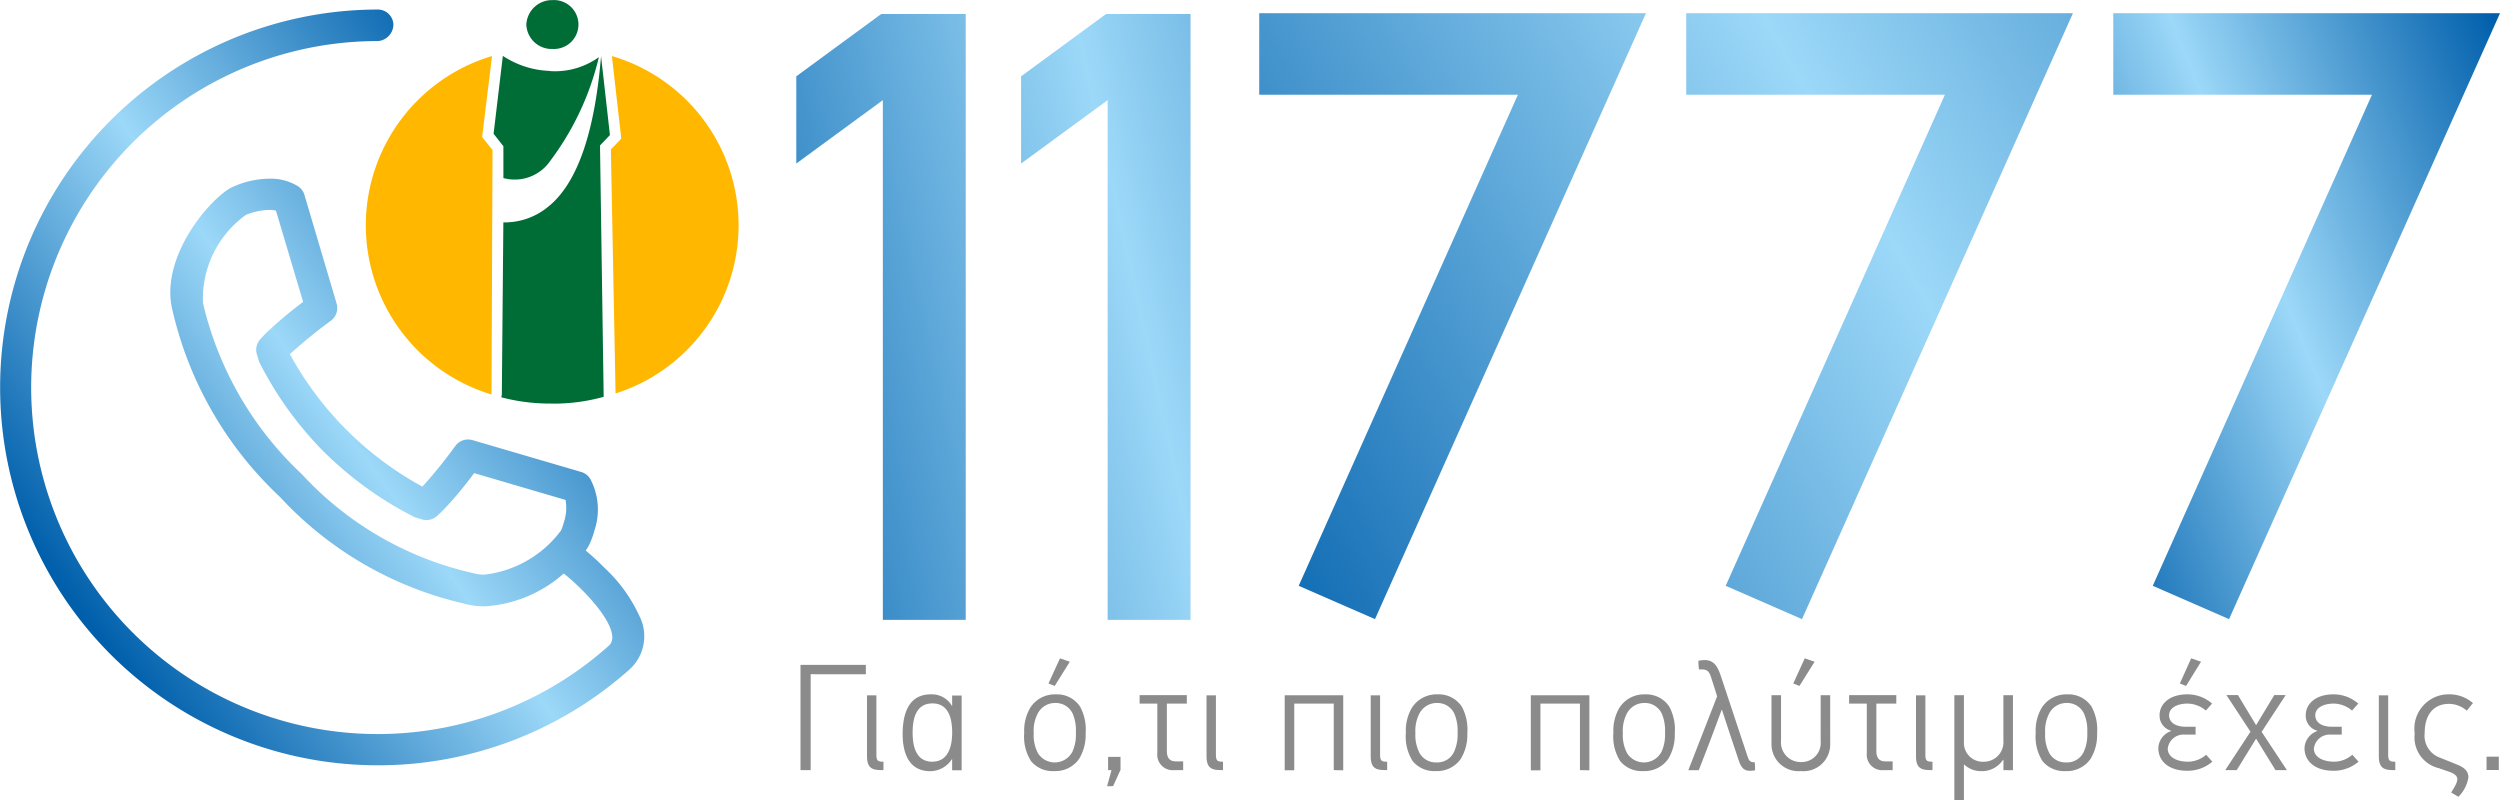
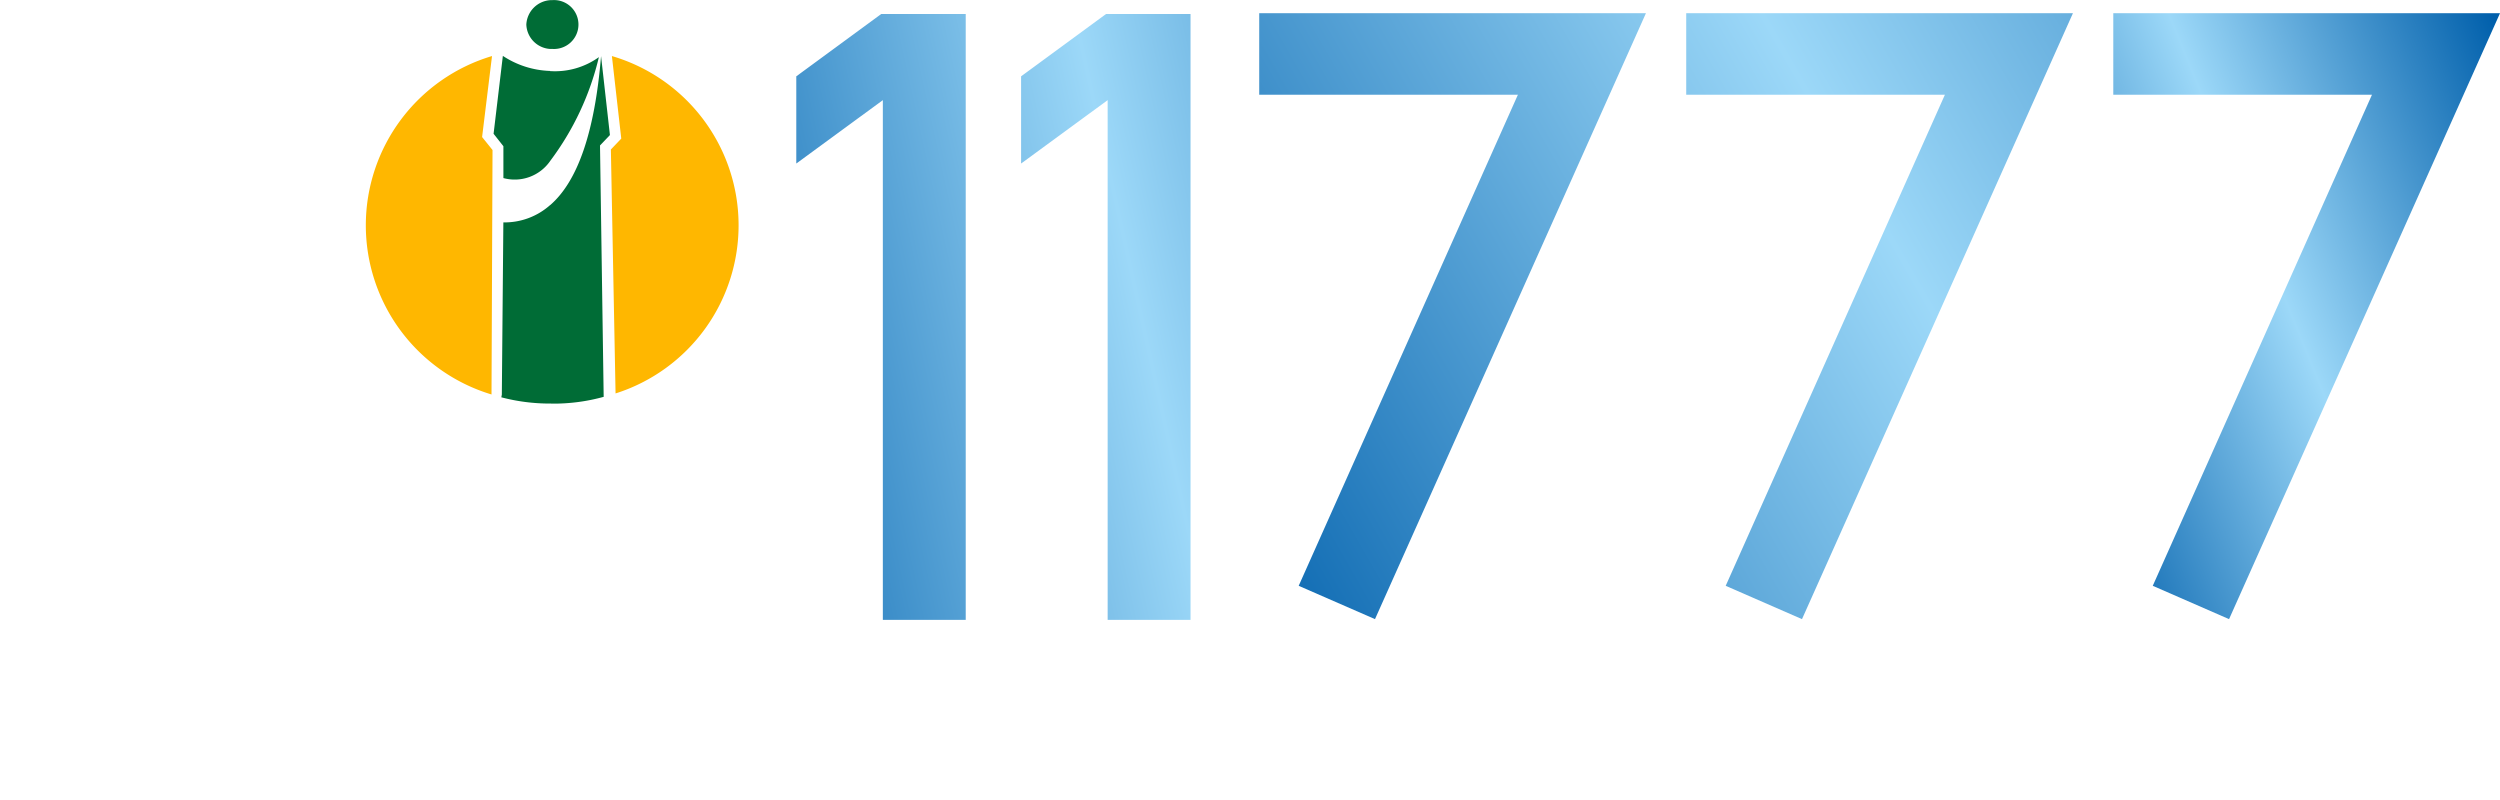
<svg xmlns="http://www.w3.org/2000/svg" xmlns:xlink="http://www.w3.org/1999/xlink" width="73.595" height="23.563">
  <defs>
    <linearGradient id="a" x1=".172" y1=".853" x2=".886" y2=".245" gradientUnits="objectBoundingBox">
      <stop offset="0" stop-color="#005fab" />
      <stop offset=".5" stop-color="#9cd8f8" />
      <stop offset="1" stop-color="#005fab" />
    </linearGradient>
    <linearGradient id="b" x1="-.223" y1=".738" x2=".967" y2="-.021" xlink:href="#a" />
    <linearGradient id="c" x1="-.223" y1=".738" x2=".967" y2="-.021" xlink:href="#a" />
    <linearGradient id="d" x1="-.296" y1=".774" x2="1.735" y2=".206" xlink:href="#a" />
  </defs>
  <path d="M14.468 11.612a5.2 5.2 0 01.016-9.962l-.292 2.384.307.382-.03 7.2zm3.653-.03a5.193 5.193 0 00-.108-9.932l.276 2.43-.306.321z" fill="#ffb700" />
  <path d="M16.255.004a.72.72 0 110 1.436h-.061V.004zm-.061 11.874V6.04c.81-.7 1.313-2.14 1.5-4.387l.261 2.323-.292.306.108 7.4a5.519 5.519 0 01-1.529.2zm0-7.137a8.247 8.247 0 001.436-3.059 2.215 2.215 0 01-1.436.411zm0-3.3a.747.747 0 01-.7-.718.757.757 0 01.7-.718v1.436zm0 .657v2.644a1.27 1.27 0 01-1.375.5v-.938l-.289-.366.273-2.293a2.665 2.665 0 001.39.443zm0 3.944v5.838a5.612 5.612 0 01-1.436-.184l.015-.078.045-5.071a2.014 2.014 0 001.376-.51z" fill="#006c36" />
-   <path d="M219.015 227.68a.457.457 0 00-.457-.45 11.124 11.124 0 107.4 19.433 1.313 1.313 0 00.3-1.576 4.446 4.446 0 00-1.023-1.416 7.172 7.172 0 00-.559-.515c.031-.045.059-.089.083-.129a2.287 2.287 0 00.173-.458 1.921 1.921 0 00-.124-1.525.464.464 0 00-.261-.2l-3.207-.94a.465.465 0 00-.5.17 13.733 13.733 0 01-.972 1.2 9.749 9.749 0 01-3.9-3.9 14.928 14.928 0 011.21-.987.464.464 0 00.166-.5l-.948-3.2a.458.458 0 00-.2-.261 1.531 1.531 0 00-.828-.217 2.674 2.674 0 00-1.15.274c-.69.4-2.1 2.111-1.7 3.628a10.85 10.85 0 003.153 5.462 10.6 10.6 0 005.4 3.138l.058.015a2.21 2.21 0 00.569.073 3.856 3.856 0 002.329-.965c.011.007.02.015.031.021.382.3 1.373 1.243 1.4 1.841a.319.319 0 01-.12.277 10.2 10.2 0 11-6.78-17.815.493.493 0 00.457-.478zm5.019 14.642a1.79 1.79 0 01-.084.243 3.273 3.273 0 01-2.255 1.3 1.278 1.278 0 01-.332-.042l-.057-.015a9.774 9.774 0 01-4.986-2.9 10.016 10.016 0 01-2.912-5.044 3.05 3.05 0 011.257-2.584 1.87 1.87 0 01.692-.152.874.874 0 01.2.021l.8 2.687a12.181 12.181 0 00-1.1.927l-.155.165a.463.463 0 00-.106.453l.066.217a10.4 10.4 0 001.915 2.659 10.628 10.628 0 002.66 1.915l.216.067a.466.466 0 00.453-.107l.165-.155a11.092 11.092 0 00.92-1.1l2.692.789a1.347 1.347 0 01-.049.656z" transform="translate(-207.434 -226.949)" fill="url(#a)" />
  <path d="M40.477 18.226l-2.246-.981 6.453-14.456h-7.615v-2.4h11.384zm12.57 0l-2.246-.981 6.453-14.456h-7.615v-2.4h11.384z" fill="url(#b)" />
  <path d="M572.476 245.694l-2.246-.981 6.453-14.456h-7.615v-2.4h11.384z" transform="translate(-506.857 -227.468)" fill="url(#c)" />
-   <path d="M23.865 19.848v2.824h-.3v-3.1h1.924v.277zm2.142 2.821a.613.613 0 01-.084 0c-.29 0-.4-.1-.4-.414v-1.786h.276v1.741c0 .182.04.213.2.213h.009zm1.394-2.229a.683.683 0 01.619.335h.009v-.3h.28v2.2h-.28v-.325h-.009a.76.76 0 01-.637.352c-.637 0-.811-.552-.811-1.092.001-.609.179-1.17.829-1.17zm.049 1.982c.468 0 .58-.463.58-.855 0-.352-.072-.86-.58-.86s-.584.49-.584.864.085.853.584.853zm4.348-1.616a1.417 1.417 0 01.161.78 1.356 1.356 0 01-.191.752.848.848 0 01-.735.361.818.818 0 01-.682-.294 1.345 1.345 0 01-.2-.833 1.324 1.324 0 01.174-.731.857.857 0 01.757-.4.811.811 0 01.716.365zm-1.233.169a1.082 1.082 0 00-.134.6 1.131 1.131 0 00.129.606.586.586 0 001.012-.057 1.221 1.221 0 00.1-.548 1.287 1.287 0 00-.093-.565.55.55 0 00-.513-.317.575.575 0 00-.501.281zm.3-.855l.339-.74.289.1-.445.713zm1.726 3.024l.129-.472h-.1v-.392h.366v.383l-.219.48zm1.759-2.432v1.39c0 .192.066.312.271.312h.209v.258h-.271a.455.455 0 01-.49-.494v-1.466h-.521v-.249h1.39v.249zm1.653 1.957a.626.626 0 01-.085 0c-.29 0-.4-.1-.4-.414v-1.786h.276v1.741c0 .182.04.213.2.213h.009zm3.26.002v-1.959H38.1v1.964h-.281v-2.209h1.723v2.209zm1.572-.002a.614.614 0 01-.084 0c-.29 0-.4-.1-.4-.414v-1.786h.276v1.741c0 .182.04.213.2.213h.008zm2.2-1.863a1.423 1.423 0 01.16.78 1.356 1.356 0 01-.192.752.848.848 0 01-.735.361.819.819 0 01-.682-.294 1.346 1.346 0 01-.2-.833 1.322 1.322 0 01.174-.731.856.856 0 01.757-.4.811.811 0 01.718.365zm-1.234.169a1.087 1.087 0 00-.134.6 1.143 1.143 0 00.129.606.546.546 0 00.486.263.539.539 0 00.526-.32 1.217 1.217 0 00.1-.548 1.275 1.275 0 00-.094-.565.549.549 0 00-.512-.317.574.574 0 00-.5.281zm4.709 1.696v-1.959h-1.163v1.964h-.283v-2.209h1.724v2.209zm2.632-1.865a1.42 1.42 0 01.16.78 1.356 1.356 0 01-.191.752.848.848 0 01-.735.361.817.817 0 01-.681-.294 1.345 1.345 0 01-.2-.833 1.327 1.327 0 01.174-.731.859.859 0 01.758-.4.81.81 0 01.715.365zm-1.234.169a1.081 1.081 0 00-.134.6 1.132 1.132 0 00.129.606.586.586 0 001.012-.057 1.213 1.213 0 00.1-.548 1.276 1.276 0 00-.094-.565.548.548 0 00-.512-.317.576.576 0 00-.5.281zm3.759 1.701a.833.833 0 01-.156.014c-.191 0-.263-.116-.33-.316l-.254-.761-.236-.717h-.009a75.29 75.29 0 01-.674 1.777h-.307l.847-2.173a19.666 19.666 0 00-.179-.566c-.049-.151-.1-.227-.267-.227a.68.68 0 00-.089 0 4.274 4.274 0 01-.017-.254 1.052 1.052 0 01.186-.022c.3 0 .393.232.477.472l.78 2.348c.053.157.085.188.218.188.006.078.01.162.01.237zm2.21-.784a.786.786 0 01-.864.807.794.794 0 01-.864-.8v-1.434h.281v1.336a.578.578 0 00.588.632.561.561 0 00.579-.61v-1.358h.28zM52.79 20.12l.338-.74.29.1-.446.713zm2.446.592v1.39c0 .192.067.312.272.312h.208v.258h-.271a.455.455 0 01-.49-.494v-1.466h-.521v-.249h1.389v.249zm1.652 1.957a.623.623 0 01-.085 0c-.29 0-.4-.1-.4-.414v-1.786h.276v1.741c0 .182.04.213.2.213h.009zm2.089.002v-.3h-.015a.74.74 0 01-.646.33.714.714 0 01-.49-.191h-.012v1.055h-.282v-3.1h.282v1.367a.555.555 0 00.583.592.576.576 0 00.579-.623v-1.336h.281v2.209zm2.596-1.865a1.415 1.415 0 01.161.78 1.352 1.352 0 01-.191.752.847.847 0 01-.735.361.816.816 0 01-.681-.294 1.341 1.341 0 01-.2-.833 1.324 1.324 0 01.174-.731.855.855 0 01.757-.4.81.81 0 01.715.365zm-1.234.169a1.088 1.088 0 00-.133.6 1.137 1.137 0 00.128.606.546.546 0 00.485.263.54.54 0 00.526-.32 1.21 1.21 0 00.1-.548 1.265 1.265 0 00-.094-.565.548.548 0 00-.512-.317.577.577 0 00-.5.281zm3.572.535a.456.456 0 01-.337-.46c0-.307.267-.61.819-.61a1.1 1.1 0 01.726.272l-.183.205a.854.854 0 00-.534-.205c-.316 0-.548.13-.548.343s.192.339.49.339h.29v.232h-.312a.468.468 0 00-.508.41c0 .249.258.387.605.387a.828.828 0 00.526-.205l.182.205a1.123 1.123 0 01-.739.267c-.54 0-.851-.28-.851-.668a.552.552 0 01.373-.5zm.26-1.39l.333-.74.29.1-.441.713zm2.815 2.551l-.571-.926-.57.926h-.339l.744-1.131-.708-1.078h.339l.534.886.535-.886h.336l-.708 1.082.744 1.127zm1.229-1.161a.456.456 0 01-.339-.46c0-.307.267-.61.82-.61a1.1 1.1 0 01.726.272l-.183.205a.855.855 0 00-.535-.205c-.316 0-.547.13-.547.343s.191.339.49.339h.289v.232h-.312a.468.468 0 00-.508.41c0 .249.259.387.606.387a.831.831 0 00.526-.205l.182.205a1.124 1.124 0 01-.739.267c-.539 0-.851-.28-.851-.668a.552.552 0 01.375-.5zm2.298 1.159a.623.623 0 01-.085 0c-.29 0-.4-.1-.4-.414v-1.786h.275v1.741c0 .182.041.213.2.213h.009zm1.283-.055a.931.931 0 01-.712-1.021 1.01 1.01 0 01.993-1.154 1.061 1.061 0 01.722.259c-.062.072-.12.152-.183.223a.787.787 0 00-.526-.2c-.441 0-.712.307-.712.855a.685.685 0 00.454.73c.174.072.348.138.517.21.227.089.316.214.316.369a1.028 1.028 0 01-.294.57l-.213-.124c.053-.094.08-.124.116-.2a.478.478 0 00.066-.191c0-.085-.066-.152-.209-.21zm1.403.053v-.392h.361v.392z" fill="#8c8b8b" />
  <path d="M25.989 18.248v-15.3l-2.548 1.866V2.247l2.5-1.835h2.488v17.836zm6.618 0v-15.3l-2.548 1.866V2.247l2.5-1.835h2.488v17.836z" fill="url(#d)" />
</svg>